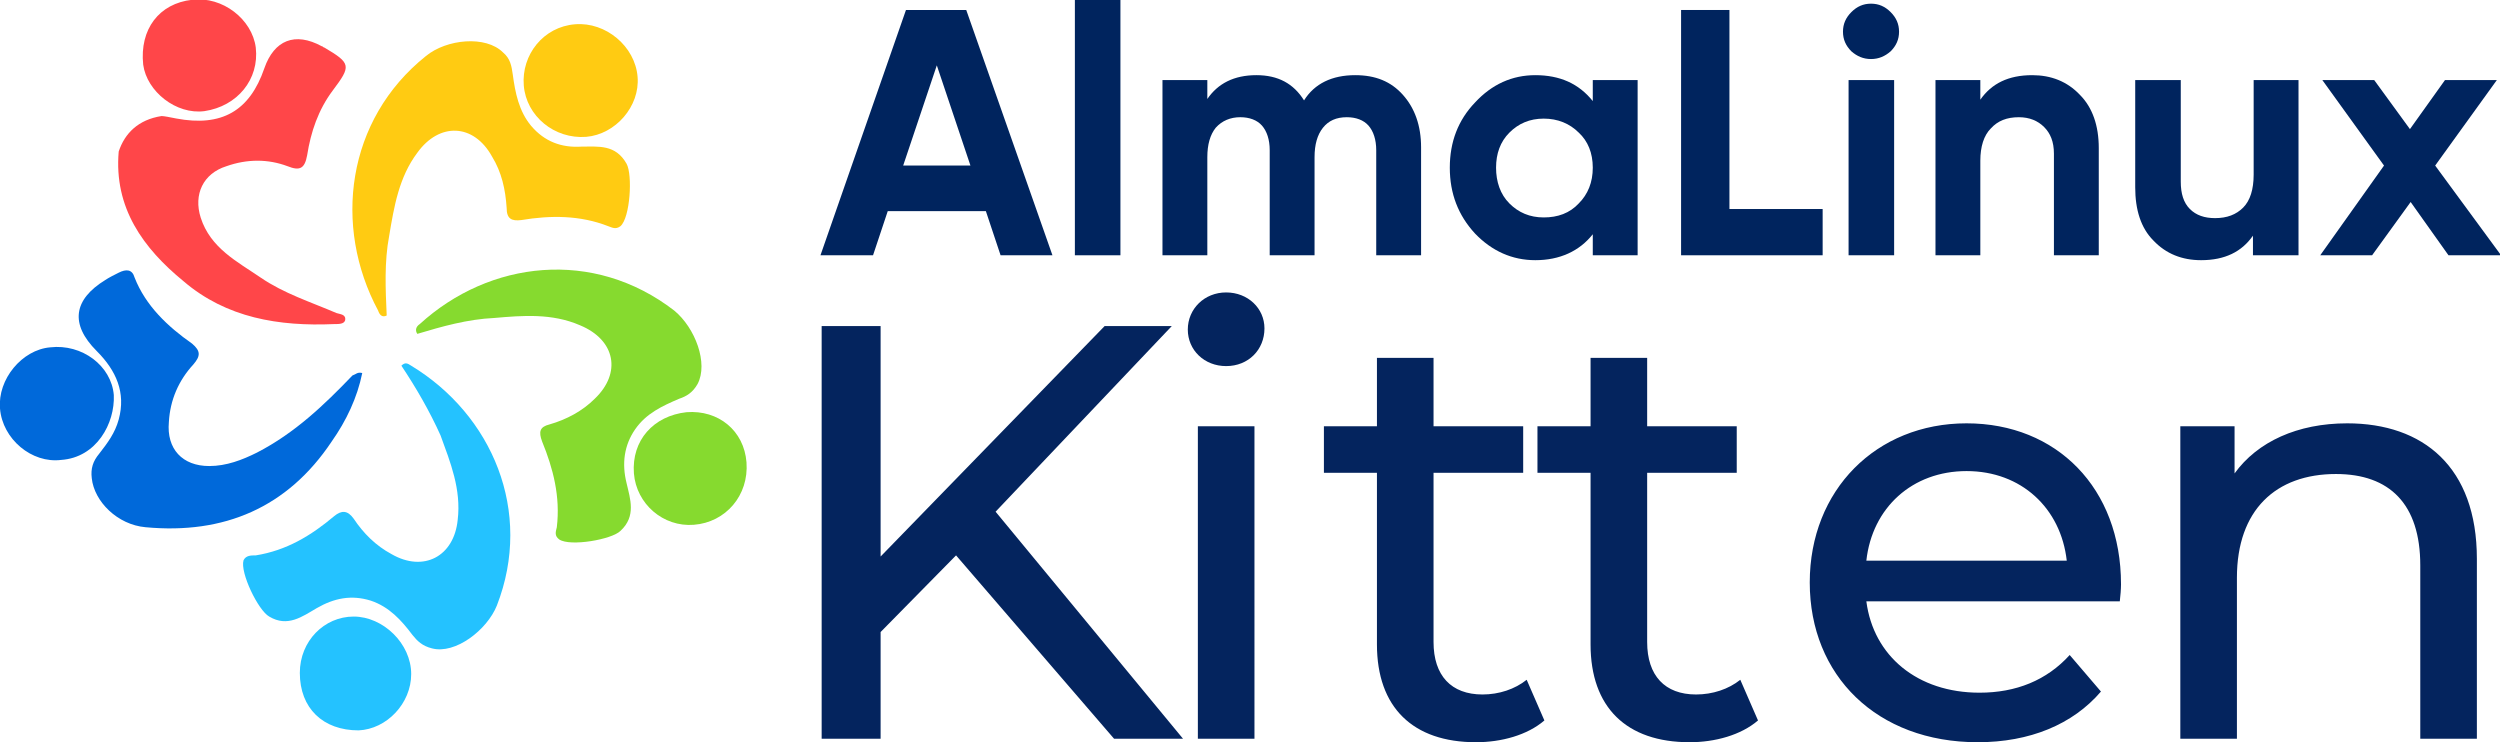
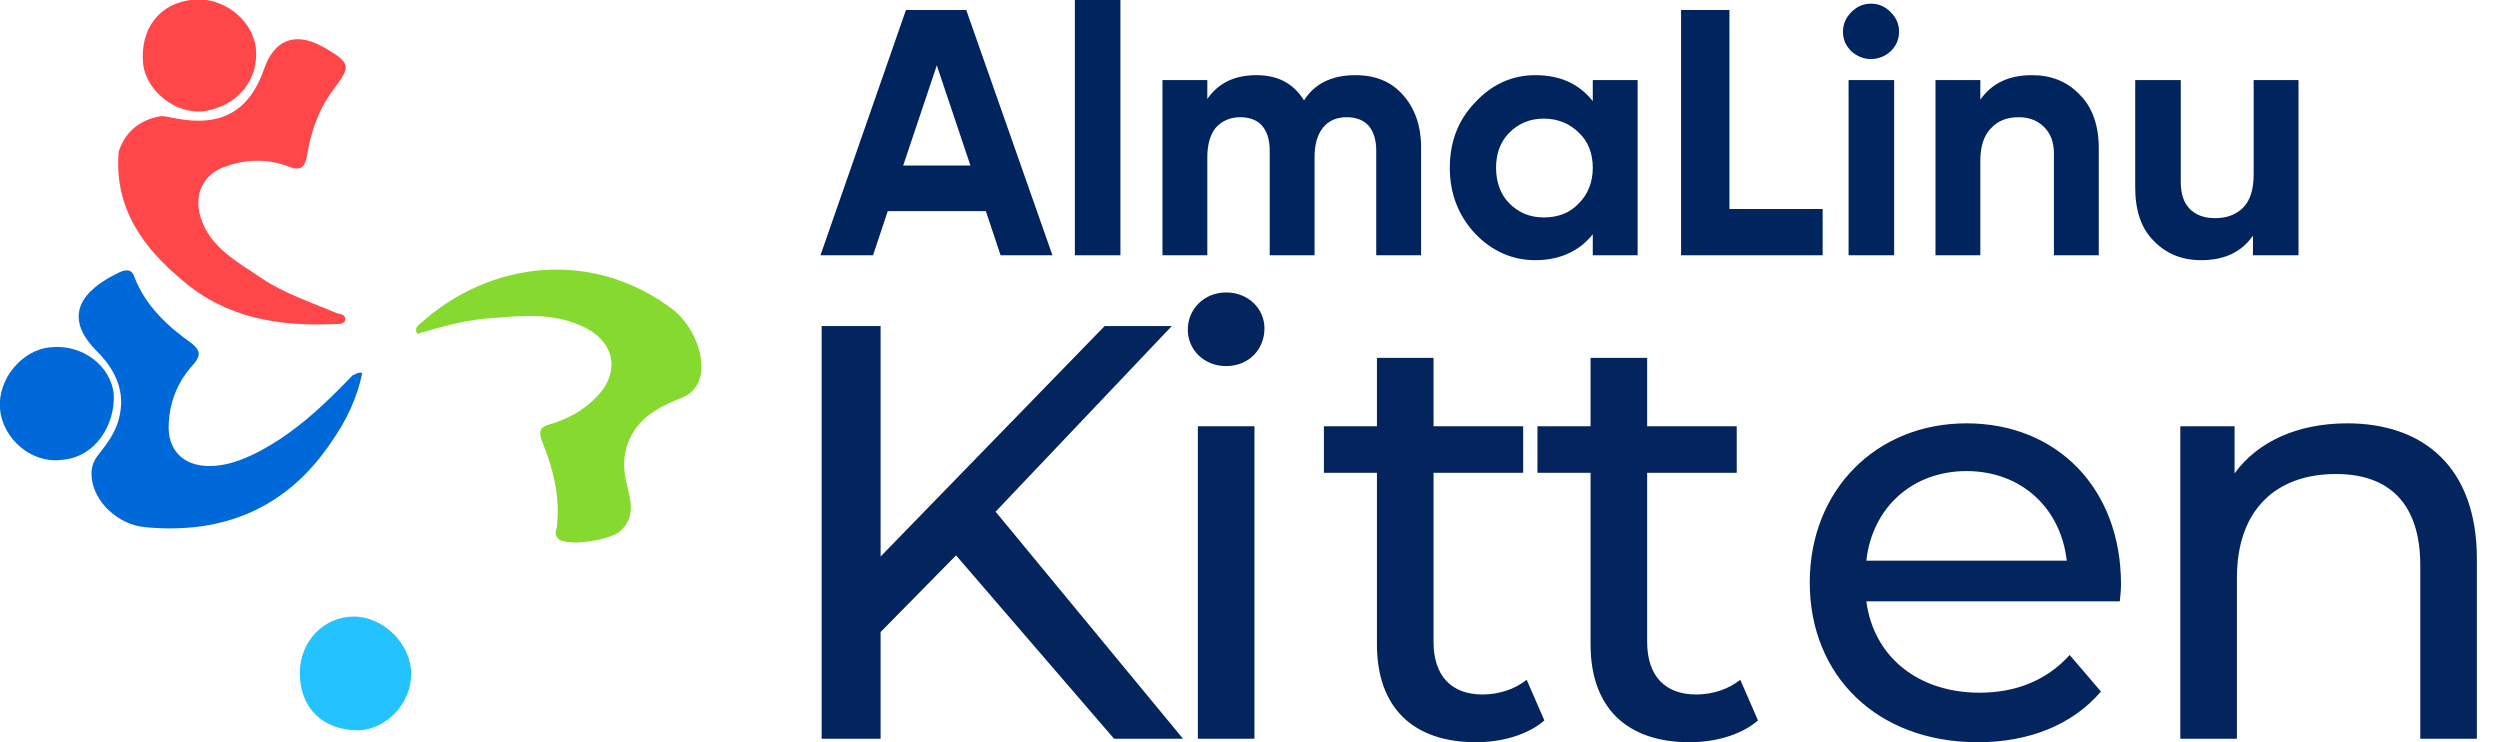
<svg xmlns="http://www.w3.org/2000/svg" width="142.561mm" height="42.333mm" viewBox="0 0 142.561 42.333" version="1.1" id="svg1" xml:space="preserve">
  <defs id="defs1">
    <style type="text/css" id="style1">
	.st0{fill:#FFFFFF;}
	.st1{fill:#86DA2F;}
	.st2{fill:#24C2FF;}
	.st3{fill:#FFCB12;}
	.st4{fill:#0069DA;}
	.st5{fill:#FF4649;}
	.st6{fill:#00245E;}
</style>
  </defs>
  <g id="layer1">
    <g transform="matrix(0.407,0,0,0.407,14.966,55.687)" id="g20">
      <title id="title1">Kitten - dark</title>
      <path d="m 128.98,-33.32 -26.26,-31.81 24.69,-26.01 H 118 l -31.39,32.29 v -32.29 h -8.26 v 57.82 h 8.26 v -14.95 l 10.57,-10.74 22.14,25.69 z m 6.04,-52.21 c 3.14,0 5.37,-2.31 5.37,-5.28 0,-2.81 -2.31,-5.04 -5.37,-5.04 -3.05,0 -5.37,2.31 -5.37,5.2 0,2.89 2.32,5.12 5.37,5.12 z m 3.97,52.21 V -77.1 h -7.93 v 43.78 z m 38.14,-8.26 c -1.65,1.32 -3.88,2.06 -6.19,2.06 -4.38,0 -6.86,-2.64 -6.86,-7.35 v -23.71 h 12.56 v -6.52 h -12.56 v -9.58 h -7.93 v 9.58 h -7.43 v 6.52 h 7.43 v 24.04 c 0,8.84 5.04,13.71 13.88,13.71 3.55,0 7.19,-0.99 9.58,-3.05 z m 29.93,0 c -1.65,1.32 -3.88,2.06 -6.2,2.06 -4.37,0 -6.85,-2.64 -6.85,-7.35 v -23.71 h 12.55 v -6.52 h -12.55 v -9.58 h -7.93 v 9.58 h -7.44 v 6.52 h 7.44 v 24.04 c 0,8.84 5.04,13.71 13.88,13.71 3.55,0 7.18,-0.99 9.58,-3.05 z m 53.34,-13.39 c 0,-13.46 -9.01,-22.54 -21.64,-22.54 -12.64,0 -21.97,9.33 -21.97,22.3 0,13.05 9.41,22.38 23.54,22.38 7.27,0 13.3,-2.48 17.26,-7.1 l -4.38,-5.12 c -3.22,3.55 -7.51,5.28 -12.64,5.28 -8.67,0 -14.86,-5.12 -15.85,-12.8 h 35.51 c 0.09,-0.74 0.17,-1.73 0.17,-2.4 z m -21.64,-15.85 c 7.68,0 13.21,5.2 14.04,12.55 h -28.08 c 0.82,-7.43 6.44,-12.55 14.04,-12.55 z m 53.33,-6.69 c -6.94,0 -12.56,2.56 -15.78,7.02 v -6.61 h -7.6 v 43.78 h 7.93 v -22.55 c 0,-9.5 5.45,-14.54 13.88,-14.54 7.52,0 11.81,4.21 11.81,12.8 v 24.29 h 7.93 v -25.2 c 0,-12.88 -7.52,-18.99 -18.17,-18.99 z" style="fill:#04245e" id="path1" />
      <g transform="matrix(1.166,0,0,1.166,-48.162,-55.277)" id="g10">
        <path class="st6" d="m 130.001,-39.262 -1.768,-5.306 h -11.79 l -1.768,5.306 h -6.316 l 10.274,-29.475 h 7.242 l 10.358,29.475 z m -11.705,-10.78 h 8.084 l -4.042,-12.042 z" id="path2" />
        <path class="st6" d="M 138.928,-39.262 V -70 h 5.474 v 30.738 z" id="path3" />
        <path class="st6" d="m 172.613,-60.905 c 2.442,0 4.295,0.758 5.726,2.358 1.432,1.6 2.19,3.705 2.19,6.316 v 12.969 h -5.39 v -12.632 c 0,-1.264 -0.337,-2.274 -0.926,-2.948 -0.59,-0.673 -1.516,-1.01 -2.611,-1.01 -1.263,0 -2.189,0.421 -2.863,1.263 -0.674,0.842 -1.011,2.021 -1.011,3.537 v 11.79 h -5.389 v -12.632 c 0,-1.264 -0.337,-2.274 -0.926,-2.948 -0.59,-0.673 -1.516,-1.01 -2.611,-1.01 -1.179,0 -2.19,0.421 -2.947,1.263 -0.674,0.842 -1.011,2.021 -1.011,3.537 v 11.79 h -5.39 v -21.054 h 5.39 v 2.274 c 1.263,-1.853 3.2,-2.863 5.895,-2.863 2.61,0 4.463,1.01 5.726,3.032 1.263,-2.022 3.369,-3.032 6.148,-3.032 z" id="path4" />
        <path class="st6" d="m 201.161,-60.316 h 5.389 v 21.054 h -5.389 v -2.527 c -1.6,2.021 -3.958,3.116 -6.906,3.116 -2.779,0 -5.221,-1.095 -7.242,-3.2 -2.021,-2.19 -3.032,-4.8 -3.032,-7.916 0,-3.116 1.011,-5.726 3.032,-7.832 2.021,-2.189 4.463,-3.284 7.242,-3.284 2.948,0 5.222,1.01 6.906,3.116 z m -10.021,14.822 c 1.094,1.095 2.442,1.684 4.126,1.684 1.684,0 3.116,-0.505 4.211,-1.684 1.094,-1.095 1.684,-2.527 1.684,-4.295 0,-1.768 -0.59,-3.2 -1.684,-4.211 -1.095,-1.094 -2.527,-1.684 -4.211,-1.684 -1.684,0 -3.032,0.59 -4.126,1.684 -1.095,1.095 -1.601,2.527 -1.601,4.211 0,1.684 0.506,3.2 1.601,4.295 z" id="path5" />
        <path class="st6" d="m 217.582,-44.821 h 11.2 v 5.559 h -17.01 v -29.475 h 5.81 z" id="path6" />
        <path class="st6" d="m 234.593,-62.842 c -0.926,0 -1.684,-0.337 -2.358,-0.926 -0.674,-0.674 -1.01,-1.432 -1.01,-2.358 0,-0.927 0.336,-1.684 1.01,-2.358 0.674,-0.674 1.432,-1.011 2.358,-1.011 0.926,0 1.684,0.337 2.358,1.011 0.674,0.674 1.011,1.431 1.011,2.358 0,0.926 -0.337,1.684 -1.011,2.358 -0.674,0.589 -1.432,0.926 -2.358,0.926 z m -2.695,23.58 v -21.054 h 5.474 v 21.054 z" id="path7" />
        <path class="st6" d="m 253.962,-60.905 c 2.274,0 4.211,0.758 5.726,2.358 1.516,1.516 2.274,3.705 2.274,6.4 v 12.885 h -5.389 v -12.211 c 0,-1.432 -0.422,-2.442 -1.179,-3.2 -0.758,-0.758 -1.769,-1.179 -3.032,-1.179 -1.432,0 -2.526,0.421 -3.369,1.347 -0.842,0.842 -1.263,2.19 -1.263,3.874 v 11.369 h -5.389 v -21.054 h 5.389 v 2.358 c 1.348,-1.937 3.369,-2.947 6.232,-2.947 z" id="path8" />
        <path class="st6" d="m 280.489,-60.316 h 5.474 v 21.054 h -5.474 v -2.358 c -1.348,1.936 -3.369,2.947 -6.232,2.947 -2.274,0 -4.211,-0.758 -5.726,-2.358 -1.516,-1.516 -2.19,-3.705 -2.19,-6.4 v -12.885 h 5.474 v 12.211 c 0,1.432 0.337,2.527 1.095,3.284 0.758,0.758 1.768,1.095 3.031,1.095 1.432,0 2.527,-0.421 3.369,-1.263 0.842,-0.842 1.263,-2.189 1.263,-3.958 v -11.369 z" id="path9" />
-         <path class="st6" d="m 310.3,-39.262 h -6.316 l -4.547,-6.401 -4.632,6.401 h -6.232 l 7.664,-10.78 -7.411,-10.274 h 6.232 l 4.294,5.895 4.211,-5.895 h 6.232 l -7.411,10.274 z" id="path10" />
      </g>
-       <path class="st1" d="m 59.419,-79.071 c 4.459,-0.343 8.058,2.573 8.401,7.03 0.343,4.63 -2.914,8.403 -7.373,8.745 -4.286,0.343 -8.058,-2.915 -8.401,-7.201 -0.343,-4.631 2.744,-8.059 7.373,-8.574 z" id="path11" />
      <path class="st2" d="m 5.237,-42.55 c 0,-4.458 3.428,-7.887 7.543,-7.887 4.116,0 8.06,3.772 8.06,8.059 0,4.115 -3.431,7.715 -7.373,7.887 -4.973,0 -8.23,-3.087 -8.23,-8.059 z" id="path12" />
-       <path class="st3" d="m 17.409,-92.616 c -0.685,0.343 -1.028,-0.172 -1.199,-0.686 -6.344,-11.831 -4.458,-26.749 6.688,-35.665 2.915,-2.4 8.402,-2.914 10.802,-0.514 1.028,0.857 1.201,1.886 1.371,3.087 0.344,2.571 0.858,5.143 2.572,7.201 1.887,2.228 4.287,3.086 7.03,2.914 2.4,0 4.801,-0.343 6.345,2.4 0.856,1.544 0.514,7.547 -0.858,8.746 -0.686,0.515 -1.2,0.173 -1.715,0 -3.943,-1.542 -8.058,-1.542 -12.172,-0.857 -1.372,0.172 -2.059,-0.171 -2.059,-1.714 -0.171,-2.573 -0.685,-4.974 -2.057,-7.203 -2.572,-4.629 -7.374,-4.801 -10.459,-0.514 -2.574,3.429 -3.258,7.544 -3.945,11.66 -0.686,3.601 -0.513,7.373 -0.344,11.145 0,0 -0.169,0 0,0 z" id="path13" />
      <path class="st1" d="m 21.698,-90.044 c -0.343,-0.514 -0.174,-1.029 0.342,-1.372 9.774,-8.915 24.347,-10.63 35.664,-1.886 2.916,2.401 4.802,7.373 3.258,10.288 -0.686,1.2 -1.543,1.714 -2.572,2.058 -2.401,1.028 -4.629,2.057 -6.173,4.285 -1.542,2.23 -1.886,4.803 -1.199,7.546 0.514,2.228 1.371,4.629 -0.858,6.686 -1.2,1.201 -7.03,2.229 -8.573,1.201 -0.686,-0.515 -0.514,-1.029 -0.343,-1.715 0.514,-4.287 -0.514,-8.23 -2.057,-12.003 -0.514,-1.372 -0.344,-2.058 1.028,-2.4 2.4,-0.686 4.63,-1.886 6.345,-3.6 3.771,-3.602 2.914,-8.23 -2.058,-10.288 -3.944,-1.714 -8.059,-1.372 -12.002,-1.029 -3.772,0.172 -7.373,1.2 -10.802,2.229 z" id="path14" />
-       <path class="st2" d="m 19.467,-85.586 c 0.516,-0.514 0.859,-0.343 1.373,0 11.317,6.858 17.146,20.403 12.003,33.606 -1.372,3.429 -5.83,6.859 -9.088,6.001 -1.372,-0.343 -2.057,-1.029 -2.743,-1.886 -1.545,-2.058 -3.259,-3.944 -5.829,-4.801 -2.745,-0.857 -5.146,-0.342 -7.546,1.03 -2.057,1.199 -4.115,2.743 -6.687,1.199 -1.543,-0.857 -4.115,-6.172 -3.6,-7.887 0.342,-0.686 1.028,-0.686 1.714,-0.686 4.286,-0.686 7.715,-2.743 10.973,-5.486 1.03,-0.857 1.886,-0.857 2.743,0.342 1.372,2.058 3.087,3.773 5.316,4.973 4.46,2.572 8.745,0.343 9.26,-4.801 0.514,-4.287 -1.028,-8.059 -2.4,-11.831 -1.544,-3.429 -3.432,-6.688 -5.489,-9.773 z" id="path15" />
      <path class="st4" d="m 13.981,-84.558 c -0.687,3.429 -2.229,6.688 -4.286,9.602 -6.173,9.26 -15.089,13.031 -26.062,12.003 -3.944,-0.343 -7.202,-3.601 -7.546,-6.858 -0.17,-1.372 0.173,-2.401 1.03,-3.429 1.2,-1.544 2.23,-2.916 2.743,-4.802 1.029,-3.772 -0.343,-6.859 -3.086,-9.602 -3.772,-3.772 -3.257,-7.201 1.201,-9.944 0.514,-0.343 1.199,-0.686 1.885,-1.03 1.029,-0.513 1.887,-0.513 2.229,0.687 1.544,3.943 4.631,6.858 8.059,9.258 1.2,1.029 1.2,1.715 0.171,2.915 -2.057,2.229 -3.257,4.972 -3.429,8.059 -0.343,3.772 1.887,6.173 5.658,6.173 2.402,0 4.629,-0.858 6.687,-1.887 5.315,-2.743 9.43,-6.686 13.374,-10.801 0.515,-0.172 0.685,-0.514 1.372,-0.344 z" id="path16" />
      <path class="st5" d="m -14.138,-120.564 c 0.342,0 1.2,0.17 2.057,0.342 6.344,1.2 10.288,-1.029 12.345,-7.03 1.372,-3.944 4.286,-5.144 8.059,-3.087 0.171,0 0.171,0.173 0.342,0.173 3.773,2.228 3.773,2.571 1.201,6 -2.058,2.744 -3.087,5.829 -3.601,9.087 -0.343,1.887 -1.028,2.229 -2.743,1.544 -2.743,-1.029 -5.658,-1.029 -8.572,0 -3.259,1.028 -4.631,3.943 -3.602,7.203 1.372,4.286 5.144,6.172 8.402,8.401 3.257,2.229 7.029,3.428 10.63,4.973 0.514,0.17 1.372,0.17 1.2,1.028 -0.171,0.514 -0.857,0.514 -1.543,0.514 -7.715,0.343 -15.087,-0.857 -21.09,-6.001 -5.657,-4.629 -9.773,-10.287 -9.087,-18.176 0.857,-2.571 2.744,-4.458 6.002,-4.971 z" id="path17" />
      <path class="st4" d="m -28.198,-72.384 c -4.115,0.516 -8.23,-2.915 -8.573,-7.201 -0.343,-4.115 3.086,-8.23 7.03,-8.573 4.457,-0.515 8.572,2.572 8.915,6.687 0.173,3.943 -2.4,8.745 -7.372,9.087 z" id="path18" />
-       <path class="st3" d="m 43.816,-133.424 c 4.286,-0.343 8.401,3.085 8.744,7.373 0.343,4.115 -3.086,8.057 -7.201,8.401 -4.458,0.343 -8.401,-2.914 -8.744,-7.202 -0.342,-4.286 2.743,-8.23 7.201,-8.572 z" id="path19" />
      <path class="st5" d="m -0.936,-130.166 c 0.515,4.457 -2.572,8.23 -7.201,8.915 -3.944,0.514 -8.059,-2.743 -8.573,-6.515 -0.515,-4.973 2.229,-8.573 6.858,-9.088 4.286,-0.514 8.401,2.743 8.916,6.688 z" id="path20" />
    </g>
  </g>
</svg>